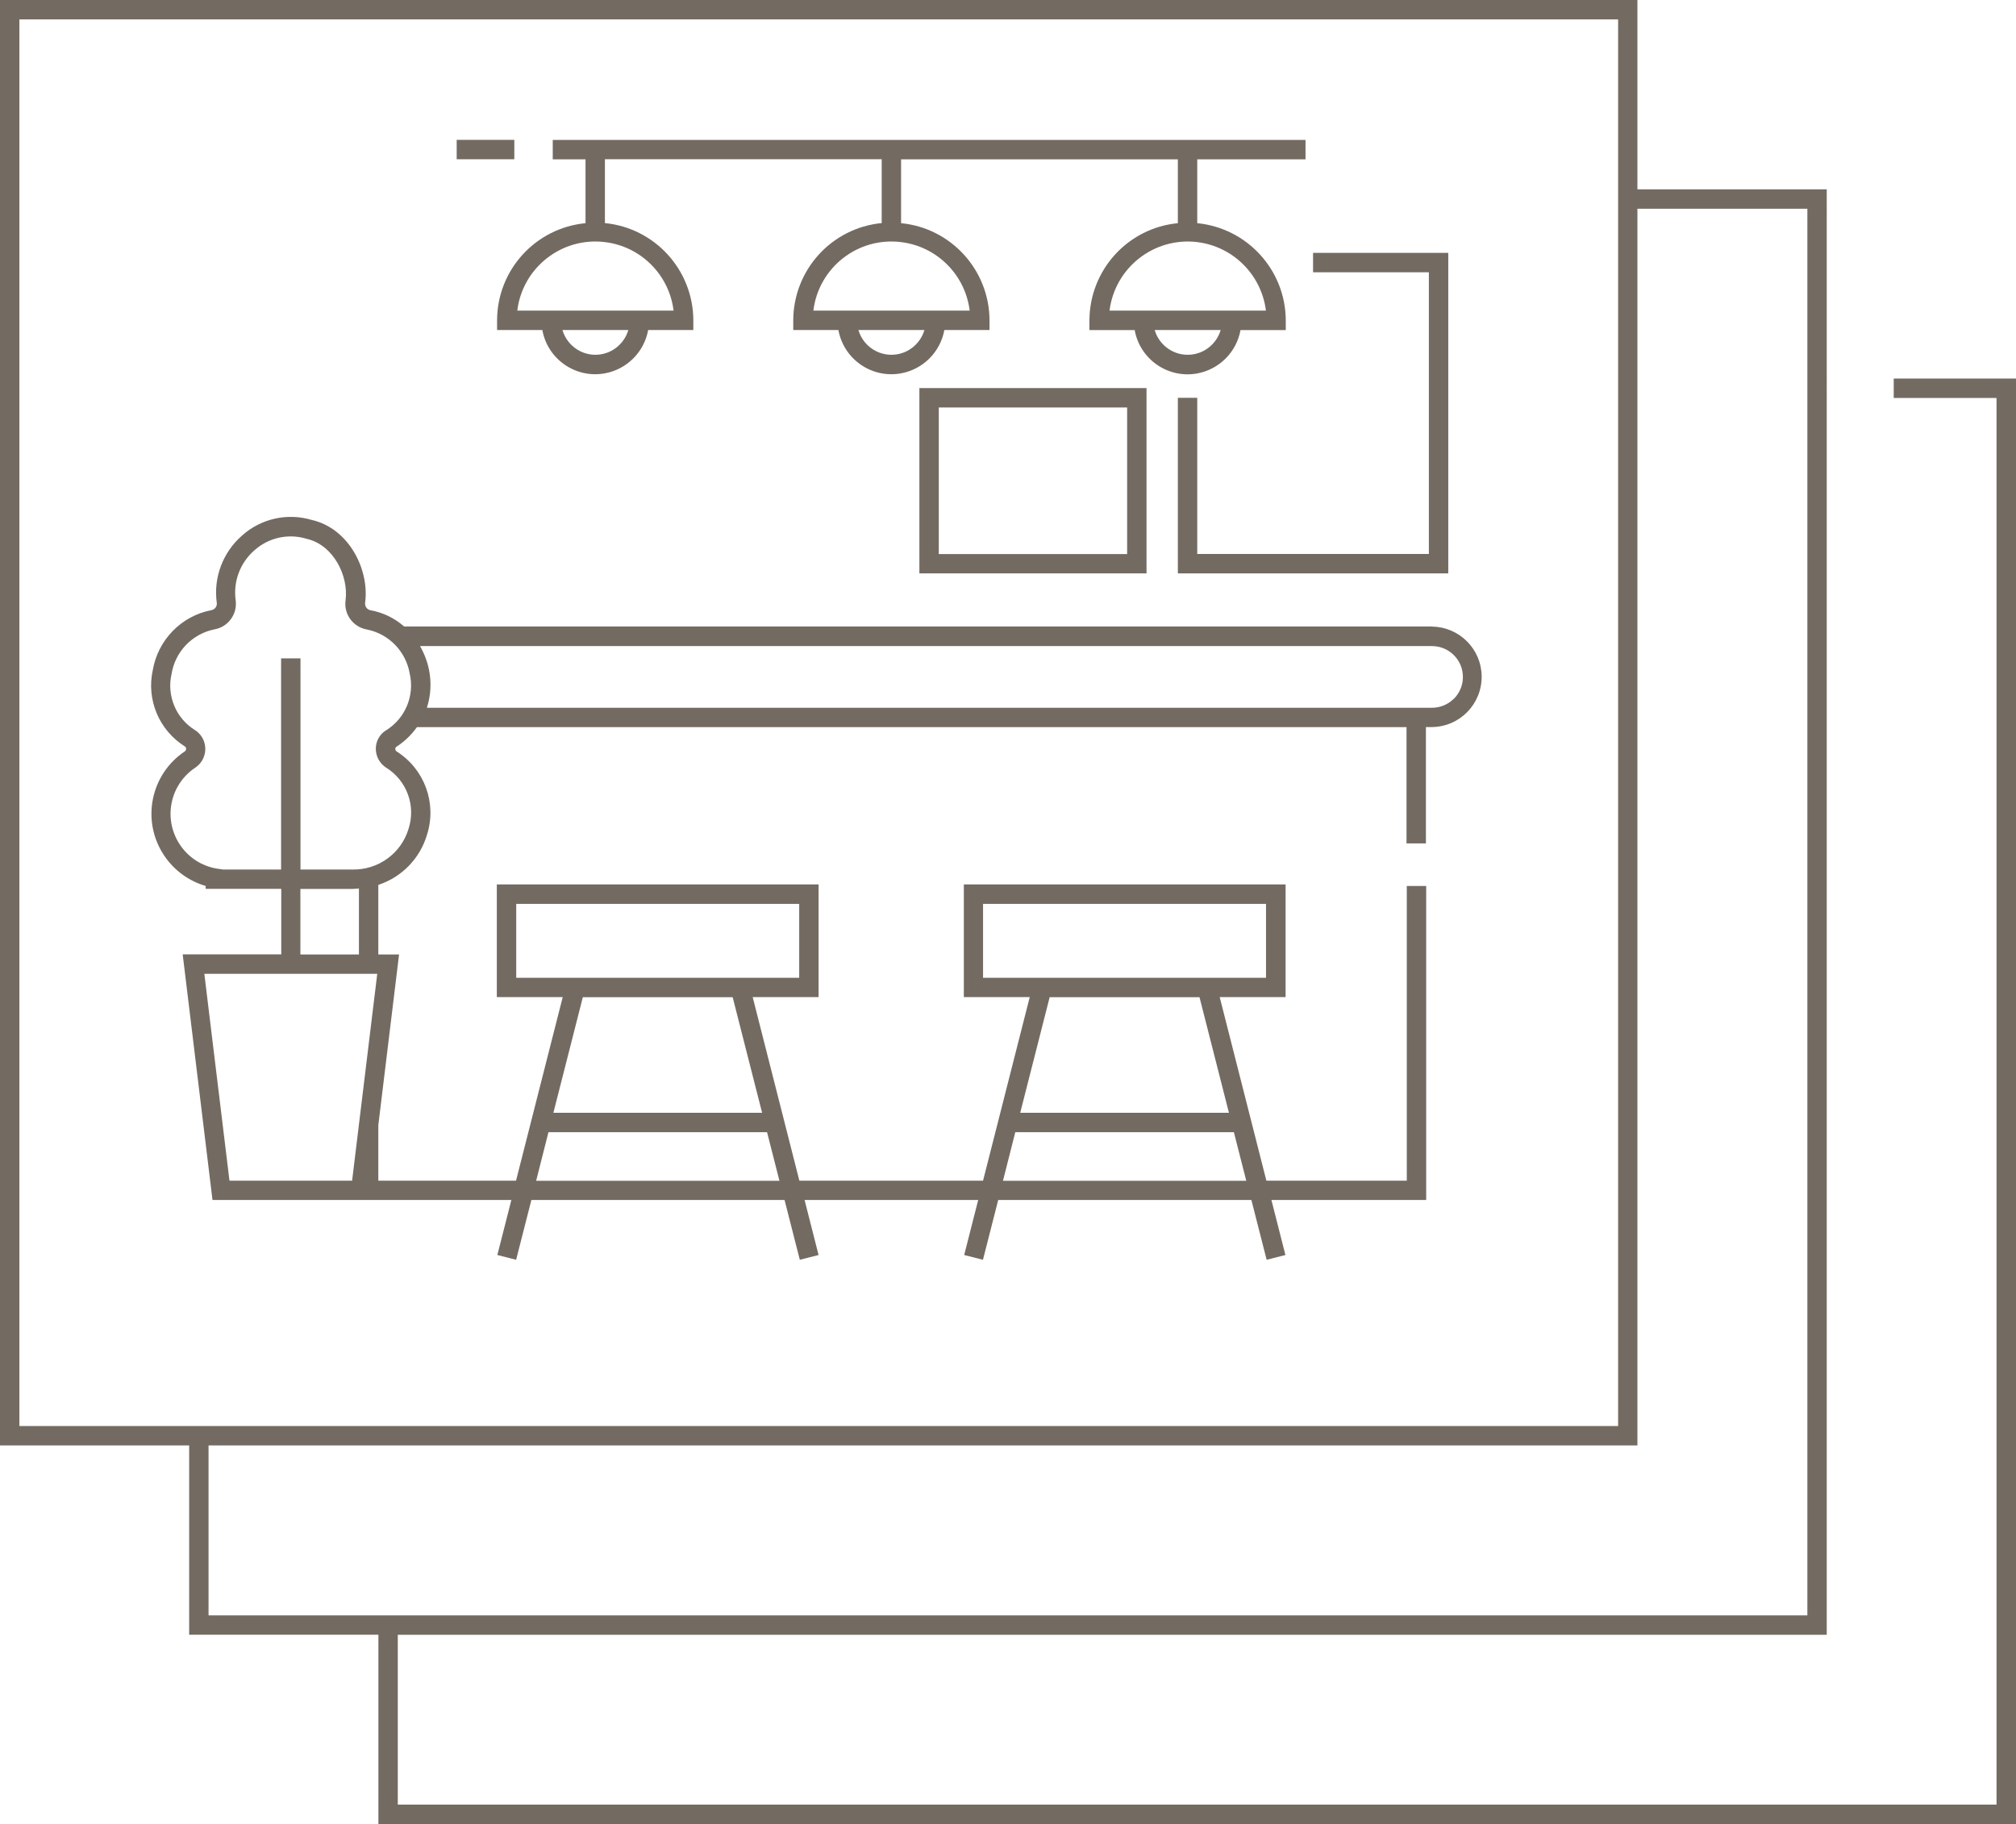
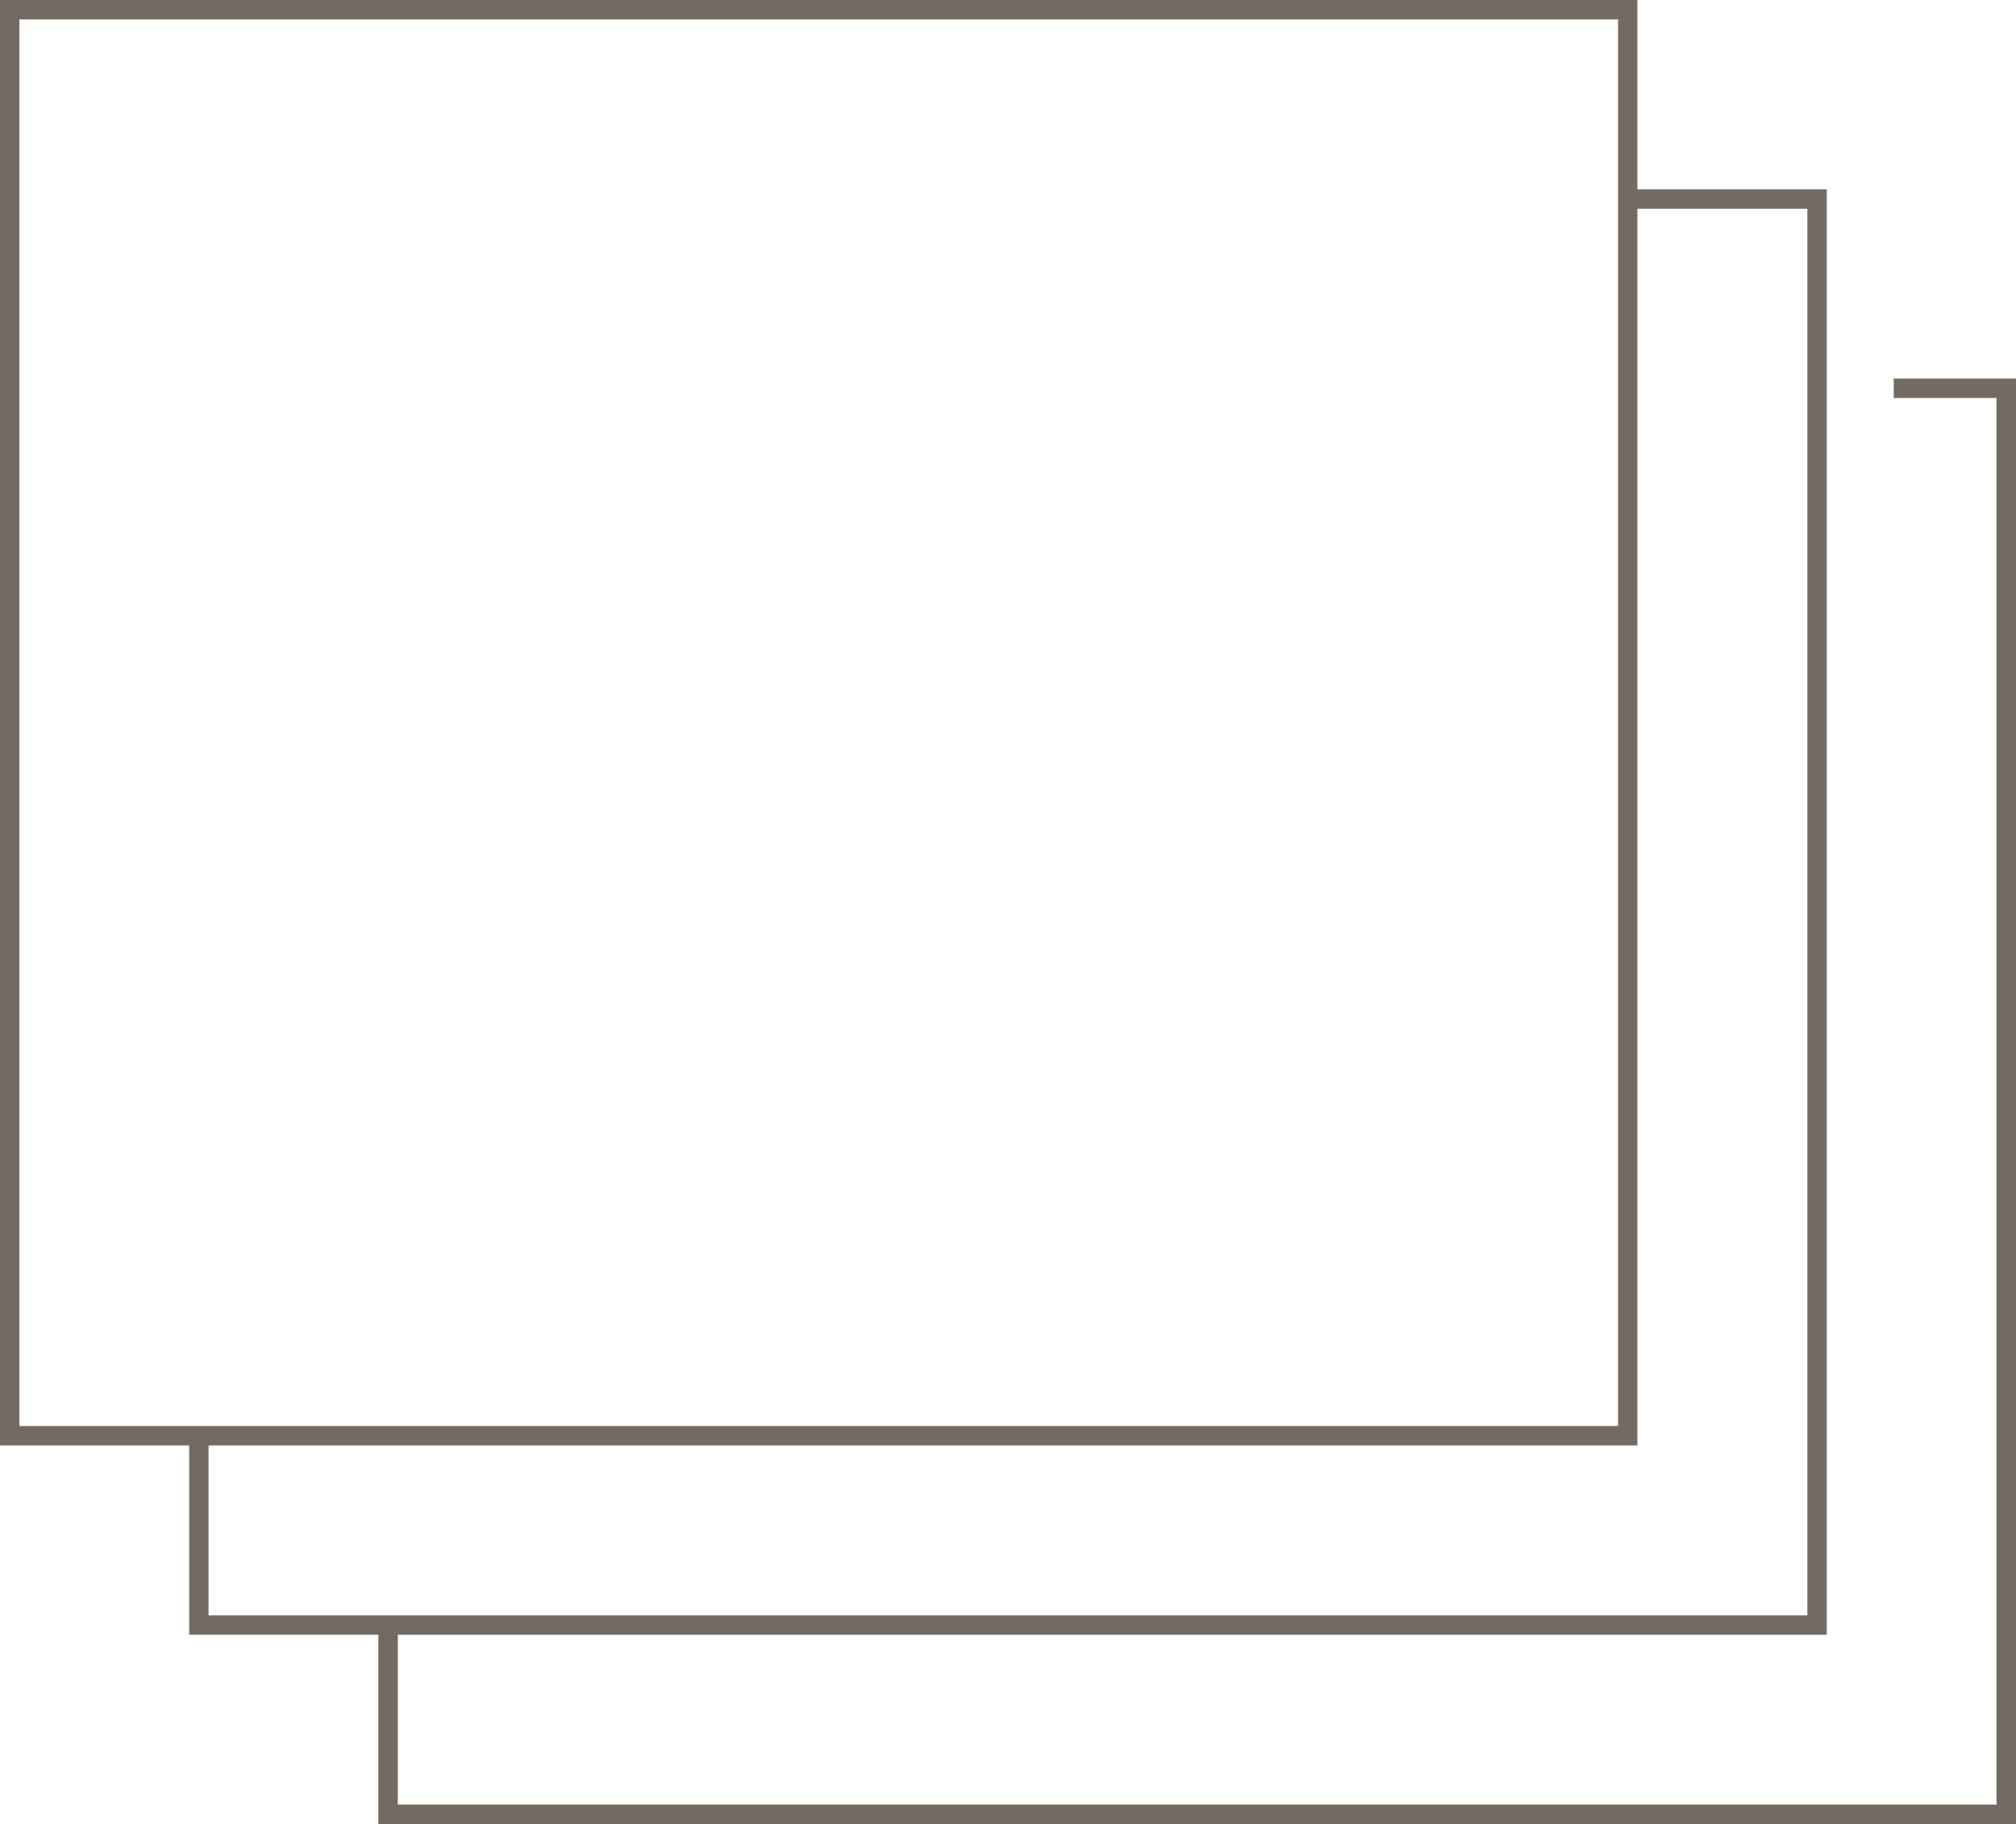
<svg xmlns="http://www.w3.org/2000/svg" viewBox="0 0 224.56 203.18" id="Ebene_1">
  <defs>
    <style>.cls-1,.cls-2{fill:none;}.cls-3{fill:#736a61;}.cls-2{clip-path:url(#clippath);}</style>
    <clipPath id="clippath">
-       <rect height="203.18" width="224.56" class="cls-1" />
-     </clipPath>
+       </clipPath>
  </defs>
  <g id="Gruppe_21">
    <g id="Gruppe_20">
      <path d="m23.23,161.01h159.16V23.25h18.93v156.69H23.23v-18.93ZM2.16,2.16h178.08v156.69H2.16V2.16ZM0,0v161.01h21.07v21.09h21.08v21.08h182.41V42.17h-13.62v2.16h11.45v156.69H44.31v-18.92h159.17V21.09h-21.09V0H0Z" class="cls-3" id="Pfad_20" />
-       <rect height="2.16" width="6.42" y="15.58" x="50.87" class="cls-3" id="Rechteck_38" />
      <g id="Gruppe_19">
        <g class="cls-2">
          <g id="Gruppe_18">
-             <path d="m55.37,35.68v1.08h5.04c.59,3.26,3.71,5.42,6.96,4.83,2.46-.45,4.38-2.37,4.83-4.83h5.03v-1.08c-.02-5.6-4.27-10.28-9.85-10.83v-7.11h30.83v7.11c-5.58.54-9.83,5.22-9.85,10.83v1.08h5.03c.59,3.26,3.71,5.42,6.97,4.83,2.46-.45,4.38-2.37,4.83-4.83h5.03v-1.08c-.02-5.6-4.28-10.28-9.85-10.82v-7.11h30.83v7.11c-5.58.54-9.83,5.22-9.85,10.83v1.08h5.04c.59,3.26,3.71,5.42,6.96,4.83,2.46-.45,4.38-2.37,4.83-4.83h5.04v-1.08c-.02-5.6-4.28-10.28-9.86-10.83v-7.11h12.06v-2.16H61.57v2.16h3.65v7.11c-5.58.54-9.84,5.22-9.85,10.82m43.92,3.84c-1.7,0-3.2-1.13-3.67-2.76h7.35c-.48,1.63-1.97,2.76-3.67,2.76m8.71-4.92h-17.41c.59-4.81,4.97-8.23,9.78-7.63,3.99.49,7.14,3.64,7.63,7.63m24.28,4.92c-1.7,0-3.2-1.13-3.67-2.76h7.35c-.48,1.63-1.97,2.76-3.67,2.76m8.71-4.92h-17.42c.6-4.81,4.98-8.22,9.79-7.63,3.99.5,7.13,3.64,7.63,7.63m-74.69,4.92c-1.7,0-3.19-1.13-3.67-2.76h7.34c-.48,1.63-1.97,2.76-3.67,2.76m8.71-4.92h-17.41c.59-4.81,4.97-8.23,9.78-7.63,3.99.49,7.14,3.64,7.63,7.63" class="cls-3" id="Pfad_21" />
-             <path d="m102.41,63.87h25.3v-20.64h-25.3v20.64Zm2.16-18.48h20.98v16.33h-20.98v-16.33Z" class="cls-3" id="Pfad_22" />
-             <path d="m159.16,61.71h-25.8v-17.4h-2.16v19.56h30.12V28.17h-15.06v2.16h12.9v31.38Z" class="cls-3" id="Pfad_23" />
            <path d="m159.55,69.79H45.02c-1.06-.93-2.35-1.56-3.74-1.81-.39-.07-.66-.43-.61-.83.5-3.69-1.8-8.29-5.94-9.23-2.71-.81-5.65-.16-7.76,1.73-2.15,1.87-3.22,4.71-2.82,7.53.04.39-.24.73-.62.79-3.34.65-5.93,3.31-6.51,6.67-.73,3.3.7,6.7,3.56,8.5.1.06.16.17.15.28,0,.11-.05.21-.13.27-3.85,2.56-4.89,7.76-2.32,11.6,1.09,1.64,2.74,2.85,4.63,3.4v.32h8.42v7.3h-10.98l3.32,27.36h33.29l-1.56,6.13,2.09.53,1.7-6.66h28.2l1.7,6.66,2.09-.53-1.56-6.13h19.34l-1.56,6.13,2.09.53,1.7-6.66h28.2l1.7,6.66,2.09-.53-1.56-6.13h17.24v-34.98h-2.16v32.83h-15.64l-5.2-20.45h7.34v-12.55h-35.84v12.55h7.34l-5.2,20.45h-20.46l-5.2-20.45h7.34v-12.55h-35.84v12.55h7.34l-5.2,20.45h-15.34v-6.18l2.31-19.02h-2.31v-7.75c2.62-.86,4.66-2.96,5.43-5.61,1.1-3.49-.28-7.28-3.37-9.24h0c-.1-.06-.17-.18-.17-.3,0-.09.04-.18.12-.23.9-.58,1.67-1.32,2.29-2.19h110.23v12.95h2.16v-12.96h.69c3.09-.04,5.56-2.58,5.52-5.67-.04-3.03-2.49-5.48-5.52-5.52m-50.02,39.12v-8.23h31.52v8.23h-31.52Zm24.11,2.16l3.28,12.88h-23.25l3.28-12.88h16.7Zm-20.52,15.04h24.35l1.38,5.41h-27.1l1.37-5.41Zm-55.59-17.2v-8.23h31.52v8.23h-31.52Zm24.11,2.16l3.28,12.88h-23.25l3.28-12.88h16.7Zm-20.52,15.04h24.35l1.38,5.41h-27.1l1.37-5.41Zm-35.53,5.4l-2.8-23.04h19.26l-2.8,23.04h-13.66Zm14.42-25.2h-6.52v-7.3h5.82c.24,0,.47-.04.7-.05v7.35Zm3-24.96c-.7.45-1.12,1.22-1.12,2.04,0,.85.43,1.65,1.15,2.11,2.3,1.43,3.33,4.23,2.5,6.81-.82,2.74-3.37,4.59-6.23,4.54h-5.81v-23.52h-2.16v23.52h-6.46l-.74-.11c-3.37-.59-5.61-3.81-5.02-7.17.29-1.66,1.25-3.13,2.65-4.06,1.15-.76,1.47-2.31.72-3.46-.19-.29-.44-.54-.74-.73-2.12-1.31-3.17-3.83-2.61-6.26.4-2.48,2.3-4.46,4.76-4.96,1.54-.26,2.59-1.7,2.38-3.25-.29-2.1.51-4.2,2.11-5.58,1.58-1.4,3.77-1.88,5.79-1.26,3.01.68,4.7,4.16,4.34,6.86-.21,1.54.84,2.97,2.37,3.24,2.46.49,4.36,2.45,4.78,4.93.56,2.46-.51,5-2.66,6.32m118.95-3.53c-.64.64-1.51,1-2.41,1H47.55c.44-1.36.52-2.81.24-4.21-.19-.94-.53-1.83-1-2.66h112.75c1.9.02,3.43,1.57,3.41,3.47,0,.9-.37,1.76-1,2.4" class="cls-3" id="Pfad_24" />
          </g>
        </g>
      </g>
    </g>
  </g>
</svg>